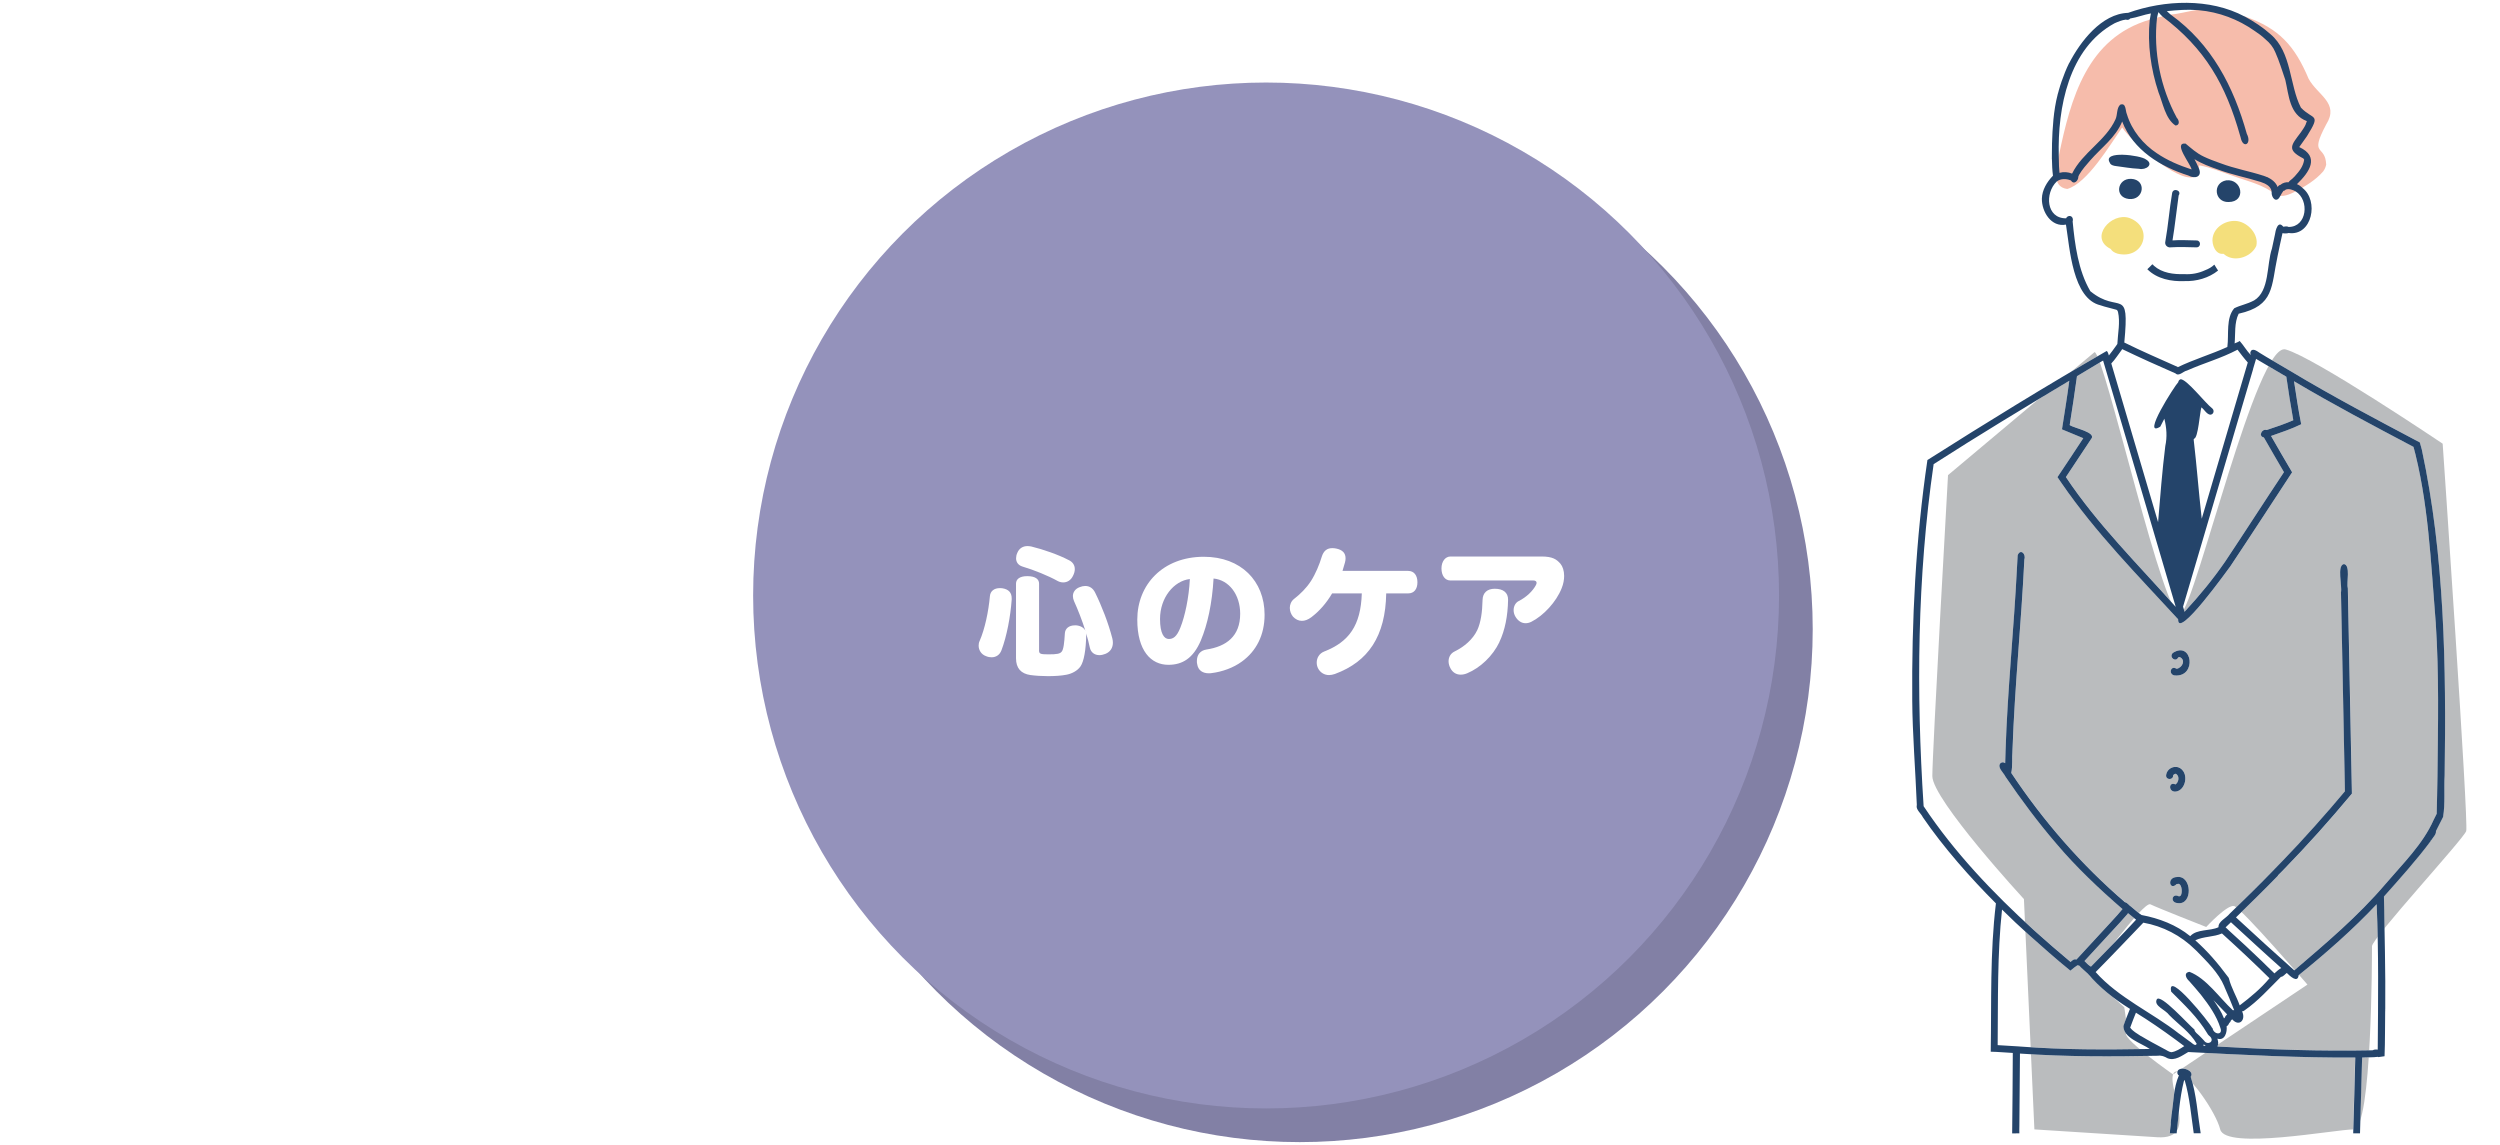
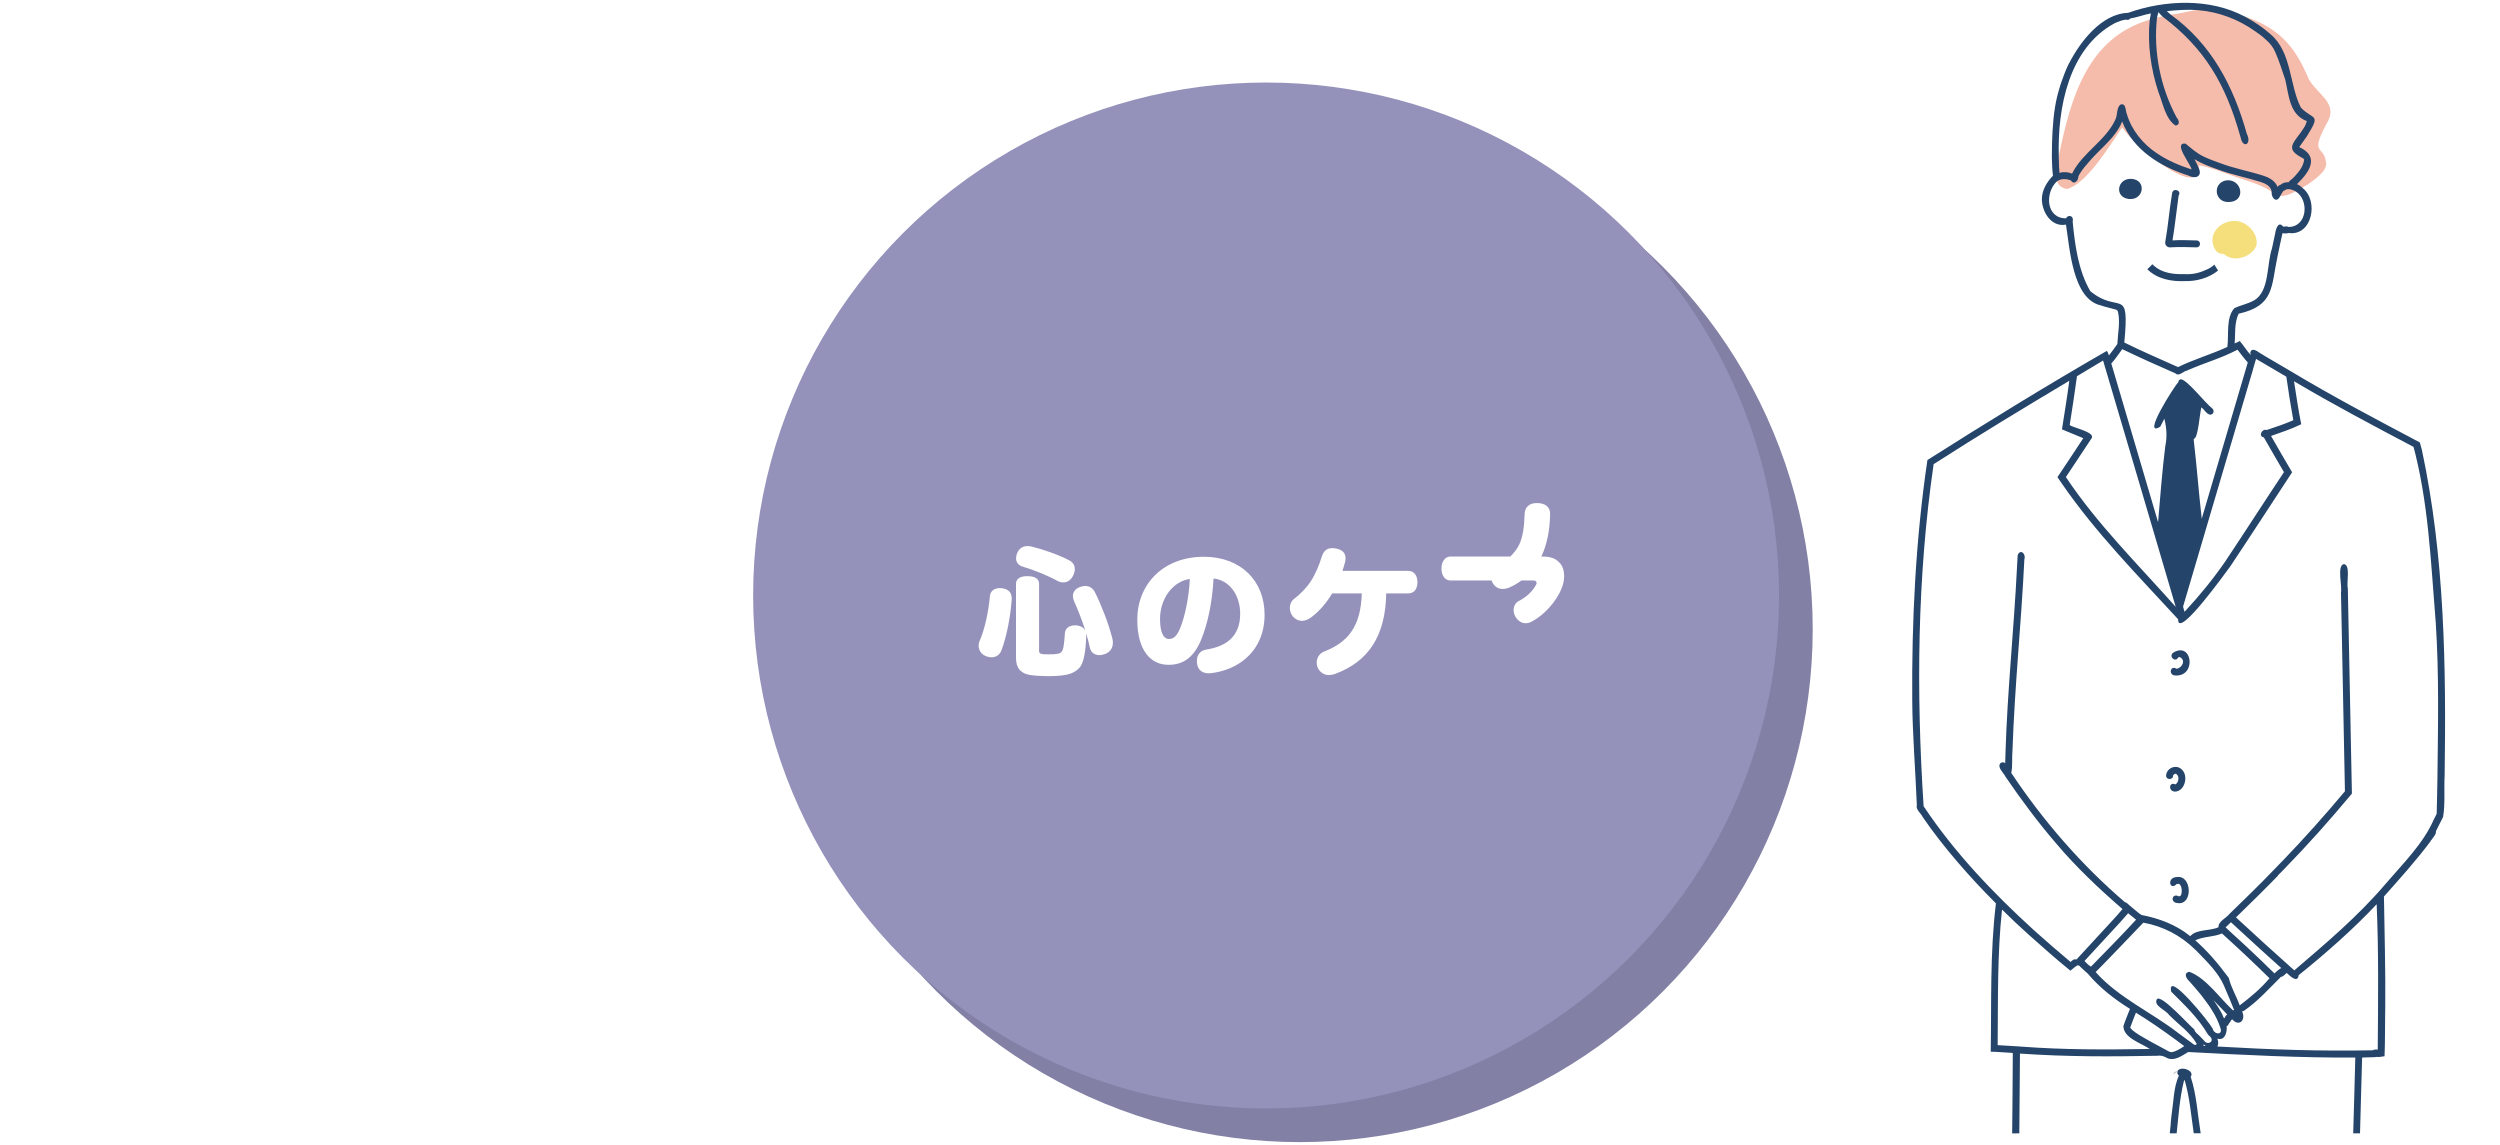
<svg xmlns="http://www.w3.org/2000/svg" id="_レイヤー_2" data-name="レイヤー 2" viewBox="0 0 631 289">
  <defs>
    <style>
      .cls-1 {
        fill: #e2e5ea;
      }

      .cls-2 {
        fill: #fff;
      }

      .cls-3 {
        fill: #9492bb;
      }

      .cls-4 {
        fill: #24446a;
      }

      .cls-5 {
        fill: #f4df7c;
      }

      .cls-6 {
        filter: url(#drop-shadow-1);
      }

      .cls-7 {
        fill: #8280a5;
      }

      .cls-8 {
        fill: #babcbe;
      }

      .cls-9 {
        fill: #f6bcab;
      }
    </style>
    <filter id="drop-shadow-1" filterUnits="userSpaceOnUse">
      <feOffset dx="3" dy="3" />
      <feGaussianBlur result="blur" stdDeviation="3" />
      <feFlood flood-color="#040000" flood-opacity=".5" />
      <feComposite in2="blur" operator="in" />
      <feComposite in="SourceGraphic" />
    </filter>
  </defs>
  <g id="_レイヤー_1-2" data-name="レイヤー 1">
    <rect class="cls-2" width="631" height="289" />
    <g>
-       <path class="cls-8" d="m616.52,111.98s-32.37-21.8-39.63-23.78c-7.27-1.98-22.46,63.41-26.42,66.72s-19.16-65.39-21.8-66.05l-36.99,31.05s-3.96,70.02-3.96,75.96,23.12,31.05,23.12,31.05l2.64,58.13s20.48,1.32,31.05,1.98c10.57.66,2.64-11.89,3.96-15.85,0,0-12.33-8.59-11.89-10.35s-.44-6.61-.44-6.61l-8.81-7.93s13.65-18.94,15.41-18.05c1.76.88,14.09,5.72,14.09,5.72,0,0,5.28-5.72,7.05-5.28s18.5,19.82,18.5,19.82l-32.8,21.94c2.86.45,9.66,10.14,10.78,14.61,1.32,5.28,29.06,0,33.69,0s4.62-44.26,4.62-46.24,23.12-27.08,23.78-29.06c.66-1.98-5.94-97.76-5.94-97.76Z" />
      <path class="cls-8" d="m548.49,271.18l1.11-.74c-.52-.08-.91.13-1.11.74Z" />
    </g>
    <g>
      <circle class="cls-7" cx="328.06" cy="158.8" r="129.47" />
      <circle class="cls-3" cx="319.56" cy="150.3" r="129.47" />
      <g class="cls-6">
        <path class="cls-2" d="m249.76,161.15c-.42,1.12-1.33,1.75-2.49,1.75-.42,0-.88-.07-1.37-.28-1.23-.42-1.89-1.54-1.89-2.66,0-.42.07-.81.25-1.19,1.33-3.04,2.24-7.42,2.59-11.27.1-1.29,1.05-2.06,2.52-2.06.18,0,.35,0,.56.03,1.68.25,2.42,1.12,2.42,2.56v.32c-.31,4.3-1.23,9.21-2.59,12.81Zm9.49-.07c0,.95.28,1.08,2.35,1.08,2.21,0,2.91-.14,3.36-.67.49-.56.67-2.28.81-4.62.07-1.22,1.02-2.03,2.52-2.03h.35c1.15.1,1.96.63,2.31,1.36-.84-2.66-1.89-5.32-2.87-7.49-.18-.42-.28-.84-.28-1.26,0-.94.56-1.82,1.68-2.24.52-.21.98-.31,1.44-.31,1.09,0,1.96.59,2.49,1.68,1.68,3.4,3.36,7.74,4.34,11.55.1.38.14.74.14,1.08,0,1.26-.6,2.31-1.89,2.83-.52.21-1.05.32-1.51.32-1.23,0-2.17-.7-2.42-1.92-.25-1.16-.56-2.42-.95-3.64.04.14.04.31.04.49-.07,3.71-.56,6.65-1.47,7.95-.77,1.08-2.17,1.82-3.57,2.07-1.29.25-2.94.35-4.62.35-1.54,0-3.12-.1-4.45-.28-2.31-.35-3.61-1.68-3.61-4.24v-18.83c0-1.09.88-1.89,2.84-1.89,2.1,0,2.98.8,2.98,1.89v16.77Zm7.49-22.72c.98.46,1.54,1.26,1.54,2.28,0,.53-.14,1.08-.46,1.71-.53,1.12-1.47,1.65-2.45,1.65-.49,0-.95-.11-1.4-.35-2.38-1.33-6.02-2.8-8.86-3.64-1.15-.35-1.65-1.16-1.65-2.1,0-.42.1-.91.31-1.37.46-1.12,1.4-1.71,2.56-1.71.28,0,.6.04.95.1,3.05.74,6.93,2.1,9.45,3.43Z" />
        <path class="cls-2" d="m300.12,158.6c-1.96,4.62-4.73,6.2-8.23,6.2-4.38,0-7.84-3.54-7.84-11.41,0-8.86,6.48-15.86,16.8-15.86,9.38,0,15.33,6.13,15.33,14.63,0,5.18-2.14,9.21-5.71,11.8-2.14,1.58-5.01,2.62-7.74,2.94-.21.04-.42.04-.63.04-1.51,0-2.7-.7-2.94-2.35-.07-.25-.07-.49-.07-.74,0-1.54.81-2.66,2.42-2.91,5.01-.77,8.51-3.33,8.51-9.03,0-4.8-2.8-8.51-6.72-8.89-.35,6.27-1.54,11.66-3.19,15.58Zm-10.33-5.36c0,3.64,1.02,5.04,2.21,5.04,1.05,0,2-.49,2.94-2.91,1.12-2.8,2.14-7.46,2.38-12.22-4.03.46-7.53,4.69-7.53,10.08Z" />
        <path class="cls-2" d="m352.45,141.1c1.44,0,2.31,1.12,2.31,2.87s-.88,2.8-2.31,2.8h-5.57c-.18,10.75-4.48,17.22-12.95,20.34-.53.17-1.02.28-1.47.28-1.23,0-2.24-.67-2.77-1.68-.24-.46-.35-.95-.35-1.47,0-1.16.63-2.31,1.89-2.8,6.23-2.42,9.24-6.55,9.49-14.67h-7.49c-1.47,2.49-3.22,4.48-5.25,6.02-.84.63-1.65.91-2.38.91-.88,0-1.61-.39-2.24-1.05-.49-.59-.81-1.4-.81-2.21s.31-1.68,1.08-2.28c1.54-1.19,3.08-2.7,4.24-4.48,1.19-1.85,2.17-4.24,2.73-6.12.46-1.51,1.33-2.21,2.66-2.21.32,0,.63.03.98.1,1.61.32,2.38,1.16,2.38,2.45,0,.32-.03.67-.14,1.05-.18.67-.39,1.4-.63,2.14h16.59Z" />
-         <path class="cls-2" d="m386.05,137.46c2.83,0,3.82.7,4.8,1.82.56.67.94,1.75.94,3.08,0,.91-.17,2-.63,3.12-1.33,3.4-4.58,6.93-7.67,8.47-.49.24-.98.35-1.43.35-1.02,0-1.93-.59-2.56-1.65-.31-.52-.46-1.08-.46-1.64,0-.98.46-1.89,1.29-2.31,1.96-.98,3.57-2.56,4.34-4.03.11-.21.17-.42.17-.56,0-.39-.31-.6-.84-.6h-20.93c-1.33,0-2.24-1.22-2.24-3.04s1.01-3.01,2.27-3.01h22.93Zm-10.61,21.63c-1.64,3.43-4.76,6.44-8.12,7.84-.6.25-1.12.35-1.65.35-1.08,0-2-.53-2.56-1.58-.31-.56-.49-1.19-.49-1.79,0-1.01.49-2,1.54-2.49,2.42-1.19,4.59-3.04,5.71-5.39.88-1.89,1.26-4.52,1.33-7.6.04-1.82,1.19-2.83,3.08-2.83,2.1,0,3.39.95,3.36,2.8-.07,4.03-.77,7.67-2.21,10.68Z" />
+         <path class="cls-2" d="m386.05,137.46c2.83,0,3.82.7,4.8,1.82.56.67.94,1.75.94,3.08,0,.91-.17,2-.63,3.12-1.33,3.4-4.58,6.93-7.67,8.47-.49.24-.98.35-1.43.35-1.02,0-1.93-.59-2.56-1.65-.31-.52-.46-1.08-.46-1.64,0-.98.46-1.89,1.29-2.31,1.96-.98,3.57-2.56,4.34-4.03.11-.21.17-.42.17-.56,0-.39-.31-.6-.84-.6h-20.93c-1.33,0-2.24-1.22-2.24-3.04s1.01-3.01,2.27-3.01h22.93Zc-1.64,3.43-4.76,6.44-8.12,7.84-.6.25-1.12.35-1.65.35-1.08,0-2-.53-2.56-1.58-.31-.56-.49-1.19-.49-1.79,0-1.01.49-2,1.54-2.49,2.42-1.19,4.59-3.04,5.71-5.39.88-1.89,1.26-4.52,1.33-7.6.04-1.82,1.19-2.83,3.08-2.83,2.1,0,3.39.95,3.36,2.8-.07,4.03-.77,7.67-2.21,10.68Z" />
      </g>
    </g>
    <g>
      <path class="cls-2" d="m547.88,283.54c.08-.75.17-1.63.24-2.39,0,.01,0,.09,0,.1v-.06s.01.06.01.06c.5-3.24.46-6.72,1.83-9.82h0s0,0,0,0c-.04-.02-.11-.08-.15-.1l-.07-.05c-.03-.08-.08-.18-.13-.25,0,0,0,0,0,0h0s-.05-.14-.05-.19h0c-.03-.16.02-.33.04-.49h-.01c.57-1.23,3.57-.5,3.54.84h0c-.02.21-.07.39-.21.59,0,0,0,0,0,0,1.45,4.27,1.75,9.5,2.52,14.24h-1.75c-.62-4.14-1-9.03-2.28-13.37-.01,0-.01-.03-.02-.04h-.02s.02,0,.02,0c-.01-.01-.05-.02-.06-.03,0,0,0,0-.01,0,0,0,0,0,0,0-.05.1-.12.25-.16.36h0c-1.08,4.34-1.37,9.26-1.8,13.09h-1.74s.26-2.48.26-2.48Z" />
      <path class="cls-2" d="m550.95,2.48c-1.32.08-2.65.18-3.95.32.12.27.67.63.95.91,2.35-.43,4.41-.85,7.11-1.13-.16-.02-.35-.04-.51-.03h.11c-1.19-.09-2.47-.1-3.7-.06Zm-6.4,1.54c-.02.11-.06.32-.08.42,0,0,0,0,0,0,.44-.1.9-.22,1.35-.32-.37-.34-.72-.72-.99-1.08-.1.32-.18.65-.28.97Zm-12.39,2.68c-9.67,6.66-12.62,19.57-12.51,30.73,0,.44-.08,2.48.07,1.53,2.99-14.42,7.19-29.42,22.91-33.99.07-.55.17-1.06.28-1.6-1.76.31-3.47,1-5.22,1.28-.25.35-.69.43-1.09.28-1,.11-1.95.52-2.89.94l.04-.02c-.53.26-1.05.54-1.58.86Zm-8.92,48.58c.22,5.97,1.36,12.83,4.36,18.14,0,0,.04.08.05.08,7.33,5.98,9.93-1.61,8.56,12.94,4.36,2.17,9.03,4.18,13.53,6.19l-.12.06s.06-.03.06-.02c3.99-1.95,8.43-3.23,12.43-5.08h0s.06-.07.06-.07c.41-3.18-.4-7.23,1.74-9.72,1.7-.83,3.08-.97,5-1.97,3.97-2.37,3.14-9.1,4.51-13.09.23-1.15.49-2.32.74-3.46.14-1.06.75-3.78,2.12-2.06.43-.07.95-.16,1.35.06,4.68.02,5.3-6.78,1.78-8.97-1.21.61-2.5,1.2-3.92,1.19-1.07,2.01-2.18.42-2.2-1.17-2.96-2.06-6.52-2.68-9.87-3.99-2.76-.94-5.59-2.13-8.36-2.61-.03.23-.08.5-.12.72.6,1.03.09,2.76-1.38,2.26-2.41.8-4.99-1.67-6.93-2.71-4.52-2.12-7.98-5.86-11.04-9.84-2.2,3.03-12.87,21.14-16.49,13.63-3.05,2.83-2.66,9.5,2.39,9.26.11-.28.38-.49.73-.55t0,0h0c.46-.08.92.29.97.76Zm12.28,33.04c-.87,1.13-1.63,2.38-2.62,3.41,3.93,13.35,7.87,26.71,11.81,40.06.55-6.56,1.03-12.9,1.82-19.21.49-2.33.35-4.6-.25-6.9-.19.35-.86,1.67-1.03,2.01-4.95,3.03,3.74-10.48,4.55-11.24.02-.32.25-.6.57-.74,0,0-.06.02-.06.02,1.47-.28,6.34,6.09,8.06,7.35h0c.64.55.32,1.6-.54,1.59-.95-.19-1.43-1.29-2.2-1.85-.41,1.37-.82,7.72-1.83,7.9-.03.07-.07.13-.12.19.4,3.37.71,6.75,1.04,10.12,0,0,0,.06,0,.06.27,2.96.59,6.16,1.01,9.83,3.87-13.13,7.77-26.29,11.62-39.43-.92-1.02-1.75-2.13-2.59-3.23-4.28,2.25-8.15,3.23-12.77,5.27-.95.18-2.01,1.57-2.89.71-4.5-1.96-9.01-3.99-13.44-6.12-.05.06-.1.13-.14.19Zm-4.9,2.79c-2.12,1.25-4.26,2.56-6.38,3.83-.56,4.1-1.19,8.23-1.84,12.33,1.04.8,7.01,1.84,5.37,3.58-2.07,3.14-4.25,6.42-6.33,9.55,7.92,11.91,18.31,22.14,27.72,32.77-5.97-20.63-12.25-41.55-18.32-62.18l-.22.13Zm38.07,2.06c-5.87,19.95-11.81,40.01-17.68,59.95.11.36.27.93.38,1.29h0s0,0,0,0c3.92-4.24,7.12-8.16,10.22-12.63,0,0,.06-.08.06-.09,5-7.5,9.83-15.05,14.81-22.53-1.7-2.91-3.4-5.82-5.07-8.76-1.5-.29-.48-2.29.72-1.88,2.29-.74,4.68-1.58,6.71-2.46-.64-3.66-1.25-7.3-1.76-10.99-2.46-1.45-5.21-3.04-7.64-4.5l-.77,2.6Zm-31.71,137.52c-.6.7-1.23,1.41-1.85,2.09h0c-.18.17-.34.37-.5.54h0c-2.84,3.08-5.67,6.16-8.5,9.23.51.52.99,1.05,1.63,1.42,0,0,0,0,.01,0,3.81-3.92,7.69-7.82,11.39-11.85-.68-.53-1.32-1.1-2.02-1.64l-.18.21Zm38.01-9.7s0,0,0,0h0c-3.5,3.61-7.05,7.07-10.62,10.55,4.83,4.47,9.79,8.99,14.72,13.37,0,0,0,0,0,0,8.08-6.92,16.06-13.64,23-21.78,4.45-5.22,9.46-10.06,12.18-16.23.16-.36.6-1.17.76-1.52.06-3.07.16-6.14.19-9.21.14-13.46.44-25.61-.44-39.26h-.01c-1.19-14.73-1.79-29.7-5.56-44.11-10.36-5.49-20.06-10.57-30.19-16.58.56,3.52,1.05,7.05,1.76,10.55h.01c0,.09.04.21.04.3-2.46,1.2-5.02,2.05-7.61,2.96,1.68,2.99,3.58,6.18,5.32,9.16-5.18,7.88-10.3,15.8-15.53,23.64,0,0-.05.07-.05.08-.63.8-13.36,18.72-13.19,13.39-10.56-11.5-21.69-22.75-30.46-35.88,2.19-3.25,4.37-6.56,6.52-9.83-1.78-.73-3.6-1.49-5.38-2.23.64-4.07,1.32-8.18,1.85-12.27-11.5,6.86-22.97,13.81-34.24,21.04-4.15,28.56-4.41,57.49-2.53,86.34,7.72,11.62,17.53,21.9,27.72,31.18h0c.19.2.48.42.69.62h0c2.54,2.27,5.54,4.89,8.68,7.51.41-.38.89-.85,1.48-.61,2.9-3.14,5.81-6.27,8.69-9.43,0,0,.06-.06.06-.06.04-.04.12-.13.16-.18h0c.92-.99,1.85-2.02,2.72-3.07-5.74-4.95-11.76-10.64-16.67-16.47-4.51-5.23-8.95-11.18-12.84-16.9-.45-1-2.3-2.47-1.24-3.5.37-.23.76-.25,1.14.05.02-.89.05-1.79.08-2.68h0c0-.09,0-.31.01-.4h0c.49-15.41,2.12-30.88,2.88-46.18.06-.95.11-2.27.18-3.22.63-1.71,2.16-.4,1.69,1.03-.79,16.43-2.44,31.61-2.99,48.15-.22,1.87.08,3.92-.32,5.76,8.15,12.19,17.8,23.36,28.78,32.67.51.09.84.68,1.28.95.9.74,1.81,1.51,2.72,2.23,4.47.85,8.87,2.49,12.39,5.37,1.73-1.87,4.94-1.22,7.14-2.26-.12-1.44,1.96-2.3,2.77-3.36,3.79-3.66,7.61-7.4,11.26-11.17,0,0,.08-.08.08-.08.7-.7,1.42-1.49,2.13-2.19,5.2-5.36,11.18-12.11,15.68-17.5-.25-12.23-.5-24.78-.73-37.01-.1-4.29-.19-8.9-.27-13.2.35-1.64-1.09-6.77.75-7.14,1.73.29.6,4.65.98,6.08.06,2.97.13,6.62.19,9.63.27,14.01.56,28.22.84,42.23-5.79,6.94-11.21,13-17.17,19.12-.15.15-.25.24-.4.41h0c-.14.13-.32.32-.45.46h0c-.24.21-.45.46-.68.68,0,0,0,0,0,0h0Zm-2.46,23.18c.51.51,1.02,1.01,1.54,1.5,0,0,0,0,.01,0,.52-.49,1.1-1,1.7-1.35,0,0-.02-.03-.02-.03,0,0-.03-.03-.03-.03-4.21-3.73-8.47-7.69-12.63-11.5-.45.43-.92.85-1.35,1.29.24.21.52.48.75.7,0,0,.05-.12.06-.12-.02.04-.03.08-.06.13,2.84,2.57,5.81,5.32,8.56,7.97l-.03-.02c.51.48,1,.98,1.5,1.47Zm-9.96,2.71c.59,2.41,1.91,4.53,2.74,6.87h0s0,0,0,0c2.74-2.09,5.26-4.16,7.52-6.85-3.9-3.85-7.73-7.43-12-11.31-2.06.93-4.66.71-6.72,1.74,3.11,2.79,5.51,5.53,8.42,9.45h0s.03.1.03.1Zm-3.8,5.65c.96,1.4,1.95,2.85,2.57,4.49,0,0-.05.04-.04.05,0,0,0,0,.01,0,.09-.1.19-.2.29-.29.03-.28.36-.56.54-.76-1.01-1.06-2.43-2.55-3.45-3.6l.07.1Zm-19.98-17.43c-3.2,3.46-6.57,6.82-9.85,10.21,5.77,6.5,14.33,10.29,20.97,15.47h0s.07.05.07.05c.03.03.1.09.13.12.72.53,1.7,1.25,2.41,1.78.46.21,1.45,1.37,1.82.9.26-1.15-2.6-3.28-3.37-4.22-2.05-2.24-5.1-4.23-6.82-6.49.6-2.68,3.24,1.09,4.51,1.94,1.76,1.63,3.54,3.26,5.21,4.98.04.66.79,1.08,1.21,1.53.39.35.81.86,1.2,1.24h0c.86,1.29,2.68.33,1.61-.94-.25-.24-.62-.49-.76-.83-2.45-4.13-5.81-7.23-9.13-10.57-1.21-5.77,9.95,8.1,10.31,9.14.02,0,.1,0,.11,0,.23,1.77,2.76,1.96,1.99,0-.95-3.02-2.87-5.77-4.89-8.32,0,0-.03-.05-.03-.05-.92-1.16-1.99-2.32-2.96-3.45-.79-.68-1.46-2.1.09-2.32,4.28,1.66,7.46,6.45,10.93,9.69.14-.03.24-.02.36,0-.81-2.04-1.64-4.08-2.55-6.07.02.03.03.06.06.09-1.43-3.47-4.54-6.43-7.01-8.98,0,0-.07-.06-.07-.06-.07-.07-.14-.14-.27-.26h0c-3.64-3.6-8.15-5.93-13.1-6.82-.76.72-1.48,1.5-2.18,2.27Zm-28.97,29.04c11.42.85,21.44.81,32.79.61-2.05-1.46-6.67-2.75-6.64-5.8.48-1.46,1.11-2.88,1.65-4.32-4.07-2.54-7.66-5.37-10.63-8.89-.77-.69-1.47-1.33-2.26-2.05-.12,0-.25-.02-.37-.07-.61.4-1.22.88-1.78,1.37-3.63-2.93-7.05-5.99-10.53-9.09h0c-2.05-1.82-4.19-3.84-6.73-6.33-1.21,11.26-.98,22.76-1.1,34.21,1.83.1,3.77.24,5.59.34v-.12.13Zm49.85-1.91c.18.7.31,1.24,0,1.9,13.72.79,25.98,1.21,39.22.95.37-.27.82-.16,1.25-.18.09-12.04.26-24.65-.27-36.7-5.65,6.07-12.83,12.42-19.69,17.93-.23,2.12-2.23.18-2.99-.57-.49.32-.86.95-1.49.99-3,2.95-5.69,6.05-9.25,8.51h0s0,0,0,0h0s-.08.05-.08.05c-.12.09-.27.13-.47.15,1.04,2.15-.73,4.03-2.5,2-.07.07-.21.22-.29.3,0,0-.06.06-.06.06-.06.27-.17.39-.41.62-.11.3-.36.69-.64.78.17,1.53-.4,3.62-2.32,3.19Zm-19.31-.77c2.47,1.47,4.98,2.83,7.54,4.12,1.27-.1,2.37-.88,3.42-1.56-.62-.48-1.57-1.17-2.2-1.64l.04.03c-3.47-2.55-6.77-4.81-10.04-6.83-.49,1.27-1.06,2.48-1.4,3.84.66.86,1.66,1.41,2.55,2h0s.09.05.09.05Zm-32.48,24.59c.05-6.28.16-14.03.16-20.3-1.82-.09-3.75-.28-5.57-.31.21-12.62-.21-24.79,1.31-37.44-6.31-6.29-13.32-14.23-18.45-21.75-.42-.93-1.72-1.85-1.55-2.93h0l.04-.08c-.34-8.53-1.11-18.21-1.16-26.34v.25c-.16-20.5.87-41.07,3.83-61.05,14.86-9.42,30-18.76,45.24-27.52.38.23.38.78.58,1.14h0s0,0,0,0c.58-.77,1.22-1.55,1.76-2.36h0c.13-.18.25-.34.38-.54.11-1.37.27-2.96.34-4.33.04-1.29.21-2.66-.23-3.9-.07-.2-.18-.37-.39-.41-1.3-.4-3.01-.72-4.2-1.19-6.88-1.8-7.51-14.41-8.5-20.3-3.7.72-6.13-3.22-6.08-6.56.06-2.2,1.28-4.22,2.8-5.78-.18-1.37-.24-2.81-.26-4.12l-.03-.13h0c.07-.93-.02-1.95.04-2.9,0-.3.02-.74.01-1.04v.05c.11-3.76.38-8.38,1.42-12.33h-.01c.03-.06.07-.25.09-.31h0l.04-.12h0c.04-.09.07-.23.09-.33h0s.04-.13.04-.13h-.01c.03-.07.09-.29.11-.37h0c.11-.32.19-.66.29-.99h0c.11-.3.19-.59.3-.9h0c.57-1.65,1.2-3.29,1.98-4.85l-.02.06s.01-.02.01-.03v.03c2.78-5.4,8.16-12.49,14.88-12.7,9.18-3.27,20.6-3.78,29.41.93,0,.01.1.04.1.04h0s.09.01.09.01h0c8.54,2.97,12.5,7.38,15.98,15.67,2.27,4.18,7.82,6.12,4.46,11.51-4.43,8.32-.22,4.92-.02,10.17h0s-.02.08-.02.1h0c-.08.33-.21.71-.38,1.04-.08.18-.24.39-.35.57-1.51,1.83-3.43,2.93-5.29,4.16,4.19,3.16,2.49,12.19-3.47,11.37-.5.14-1.03.14-1.57.04-.41,1.92-.87,3.87-1.24,5.8-1.65,7.69-.75,12.5-9.82,14.53-1.14,2.31-.79,5.09-1.02,7.54h0s.03-.03.03-.03c0,0,.03-.04.02-.04.34-.13.91-.34,1.23-.59.98,1.09,1.74,2.45,2.77,3.52h0s0,0,0,0c0,0,0-.03,0-.04-.05-.2-.12-.32-.11-.57.36-1.37,1.65-.4,2.4.1,1.12.71,2.27,1.37,3.42,2.04,1.41.82,3,1.76,4.41,2.59,10.61,6.38,21.44,12.07,32.56,17.96.17.59.33,1.23.5,1.81,5.78,26.98,6.15,54.75,5.76,82.21-.19,3.46.17,7.12-.39,10.51-.55,1.07-1.24,2.5-1.8,3.56.1.84-.7,1.51-1.1,2.2h0s-.1.08-.1.08c0,0-.06.06-.06.06h0s-.03.01-.04.01c-.05,0-.11.06-.16.08,0,0,0,.01,0,.01,0,0,.01,0,.02,0l-.02.02s.24-.08.26-.14c-3.6,4.89-8.3,10.09-11.96,14.21.14,9.18.42,18.94.33,28.58,0-.04-.01-.16-.01-.2v.1-.1c0,.13,0,.53.01.65,0-.02-.01-.06-.01-.09v.04-.04c-.06,3.73,0,7.6-.16,11.37-.53.07-1.07.16-1.59.23l-.06-.08c-1.31.18-2.66.09-4.01.19-.14,4.77-.4,14.36-.53,19.12h-1.72c.09-4.03.47-14.96.53-19.13-13.39.11-28.53-.67-42.17-1.39-1.55.9-3.4,2.33-5.24,1.56-.77-.44-1.51-.76-2.42-.62-11.66.23-22.97.28-34.81-.55-.06,5.79-.1,12.67-.14,18.5,0-.05-.02-.13-.02-.18v.05-.05c-.01.57-.03,1.23,0,1.81-.01,0-1.71.02-1.72.02Z" />
      <path class="cls-2" d="m549.55,227.93c-1.87-.16-1.34-2.59.38-1.7.21.02.32-.05.49-.2h0c.43-.65.34-2.57-.44-2.94-.2,0-.41,0-.61.06-1.73,1.77-2.58-1.7.08-1.79,3.86-.54,4.09,7.27.11,6.57Z" />
      <path class="cls-2" d="m548.86,199.8c-1.66-.2-1.43-2.54.27-1.83.76-.51.92-1.69.43-2.43-.38-.4-.77-.27-1.06.16.09,1.17-1.75,1.24-1.77.05.16-2.05,2.71-2.95,4.07-1.44,1.63,1.68.61,5.49-1.92,5.49Z" />
      <path class="cls-2" d="m548.92,170.49c-1.66-.19-1.11-2.63.39-1.72h0s.1.03.1.03c.97-.16,2.03-1.4,1.43-2.36-.26-.36-.56-.7-1.06-.53-.62,1.37-2.47-.04-1.36-1.12,4.94-3.14,6.12,6.14.5,5.7Z" />
      <path class="cls-2" d="m551.4,70.95c-3.35.15-6.97-.55-9.42-3,.48-.44.94-.88,1.38-1.37.15.13.25.31.29.5,2.09,1.85,4.95,2.22,7.64,2.11,2.66.18,5.59-.64,7.62-2.39.25.48.65,1.01.94,1.5-2.31,1.87-5.49,2.77-8.44,2.65Z" />
      <path class="cls-2" d="m562.09,64.68c-.32-.17-.62-.42-.88-.63,0,0,0,0,0,0-2.03.32-3-2.37-2.75-3.98.42-2.86,3.47-4.62,6.21-4.27,2.71.38,5.51,3.33,4.82,6.28-1.17,2.57-4.84,3.99-7.39,2.6Z" />
      <path class="cls-2" d="m534.48,64.03c-.77-.26-1.35-.55-1.75-1.2-5.58-2.76.16-9.41,4.76-7.8,6.27,2.37,3.62,10.59-3.01,9Z" />
      <path class="cls-2" d="m547.8,62.45c-.83.03-1.48-.65-1.27-1.49h0c.72-4.04,1.02-8.14,1.71-12.18.22-1.5,2.52-.72,1.65.56-.54,3.76-.92,7.6-1.55,11.35,2.07-.19,4.05,0,6.15,0,1.11.08,1.05,1.81-.17,1.74-2.18-.07-4.35-.13-6.53,0Z" />
      <path class="cls-2" d="m562.48,50.99c-3.56.11-4.13-4.83-.57-5.47,4.02-.46,5.15,5.47.57,5.47Z" />
      <path class="cls-2" d="m537.3,50.22c-3.72-.44-2.92-5.23.6-5.08h0c4.03.18,3.24,5.53-.6,5.08Z" />
      <path class="cls-2" d="m539.85,42.6c-2.09-.09-3.78-.44-5.75-.68h0c-.62-.07-1.4-.26-1.6-.88-1.9-3.15,7.78-1.85,9.1-.82,2.19,1.25.03,2.8-1.74,2.38Z" />
      <path class="cls-2" d="m550.95,2.48c-1.32.08-2.65.18-3.95.32.12.27.67.63.95.91,2.35-.43,4.41-.85,7.11-1.13-.16-.02-.35-.04-.51-.03h.11c-1.19-.09-2.47-.1-3.7-.06Zm-6.4,1.54c-.02.11-.06.32-.08.42,0,0,0,0,0,0,0,0,0,0,.01,0,.44-.11.89-.22,1.34-.32-.37-.34-.72-.72-.99-1.08-.1.32-.18.64-.28.97Zm-9.05,4.34c2.39-1.53,4.62-2.6,7.13-3.4.07-.55.18-1.06.28-1.6-1.76.31-3.47,1-5.22,1.28-.25.35-.69.43-1.09.28-1,.11-1.95.52-2.89.94l.04-.02c-1.36.64-2.63,1.51-3.77,2.53h-2.49c2.6-2.59,5.99-5.16,9.63-5.13,9.18-3.27,20.6-3.78,29.41.93,0,.01.1.04.1.04h0s.1,0,.12.02c2.55.89,5.41,2.33,7.97,4.14h-39.21Z" />
      <path class="cls-2" d="m550.95,2.48c-1.32.08-2.65.18-3.95.32.12.27.67.63.95.91,2.35-.43,4.41-.85,7.11-1.13-.16-.02-.35-.04-.51-.03h.11c-1.19-.09-2.47-.1-3.7-.06Zm-6.4,1.54c-.02.11-.06.32-.08.42,0,0,0,0,0,0,0,0,0,0,.01,0,.44-.11.89-.22,1.34-.32-.37-.34-.72-.72-.99-1.08-.1.32-.18.64-.28.97Zm-9.05,4.34c2.39-1.53,4.62-2.6,7.13-3.4.07-.55.18-1.06.28-1.6-1.76.31-3.47,1-5.22,1.28-.25.35-.69.43-1.09.28-1,.11-1.95.52-2.89.94l.04-.02c-1.36.64-2.63,1.51-3.77,2.53h-2.49c2.6-2.59,5.99-5.16,9.63-5.13,9.18-3.27,20.6-3.78,29.41.93,0,.01.1.04.1.04h0s.1,0,.12.02c2.55.89,5.41,2.33,7.97,4.14h-39.21Z" />
      <path class="cls-9" d="m522.58,42.85s0,.02,0,.03c.21-.1.4-.24.55-.4-.16.15-.34.28-.55.36Zm51.83,6.35c-3.12-2.68-7.16-3.43-10.97-4.86-2.76-.94-5.58-2.12-8.35-2.61,0,0,0,0,0,0h0c-.03.23-.08.5-.12.72,0,0,0,0,0,.01-.17.87-.56,1.85-1.37,2.25,0,0,0,0,0,0-4.22,1.12-15.6-8.94-17.97-12.54,0,0,0,0,0,0h0c-3.08,4.41-8.74,14.05-13.86,15.53-4.16-.56-2.57-5.58-2.12-8.4,3.01-14.5,7.13-29.74,22.99-34.35h0c.61-.19,1.23-.37,1.84-.52h0s0,.01.01,0c1.14-.29,2.3-.53,3.46-.75h0c3.81-.32,9.52-2.66,12.98-.44,1.87.2,3.79.34,5.59.91,0,.01.1.04.1.04h0s.1,0,.12.02c8.52,2.95,12.48,7.41,15.95,15.66,2.27,4.18,7.82,6.12,4.46,11.51-4.43,8.32-.22,4.92-.02,10.17h0s-.02.08-.02.1h0c-.08.33-.21.71-.38,1.04h0c-.11.19-.24.39-.36.57-1.96,2.25-4.4,3.67-6.93,5.04,0,0,0,0,0,0-1.5.75-3.32,1.61-5.02.89Z" />
      <path class="cls-5" d="m562.09,64.68c-.32-.17-.62-.42-.88-.63,0,0,0,0,0,0-2.03.32-3-2.37-2.75-3.98.42-2.86,3.47-4.62,6.21-4.27,2.71.38,5.51,3.33,4.82,6.28-1.17,2.57-4.84,3.99-7.39,2.6Z" />
-       <path class="cls-5" d="m534.48,64.03c-.77-.26-1.35-.55-1.75-1.2-5.58-2.76.16-9.41,4.76-7.8,6.27,2.37,3.62,10.59-3.01,9Z" />
      <path class="cls-4" d="m548.92,170.49c-1.66-.19-1.11-2.63.39-1.72h0s.07.02.1.03c1.38-.25,2.34-2.16.81-2.93-.14-.02-.23,0-.43.04-.62,1.37-2.47-.04-1.36-1.12,4.94-3.14,6.12,6.14.5,5.7Z" />
      <path class="cls-4" d="m548.86,199.8c-1.65-.16-1.41-2.59.23-1.81,0,0,.02-.01.03-.02h0c.78-.51,1.01-1.95.26-2.55-.3-.29-.7,0-.89.29.09,1.17-1.75,1.24-1.77.05.16-2.05,2.71-2.95,4.07-1.44,1.63,1.68.61,5.49-1.92,5.49Z" />
      <path class="cls-4" d="m549.55,227.93c-1.87-.16-1.34-2.59.38-1.7,0,0,.06,0,.09.01.18-.04.24-.07.4-.21h0c.43-.65.34-2.57-.44-2.94-.2,0-.41,0-.61.06-1.73,1.77-2.58-1.7.08-1.79,3.86-.54,4.09,7.27.11,6.57Z" />
      <path class="cls-4" d="m562.48,50.99c-3.56.11-4.13-4.83-.57-5.47,4.02-.46,5.15,5.47.57,5.47Z" />
      <path class="cls-4" d="m547.8,62.45c-.83.03-1.48-.65-1.27-1.49h0c.72-4.04,1.02-8.14,1.71-12.18.22-1.5,2.52-.72,1.65.56-.54,3.76-.92,7.59-1.55,11.34,0,0,0,0,0,0h0c2.07-.18,4.05,0,6.15.01,1.11.08,1.05,1.81-.17,1.74-2.18-.07-4.35-.13-6.53,0Z" />
      <path class="cls-1" d="m542.73,68.13c-.24-.01-.45-.13-.6-.3.44-.39.84-.8,1.23-1.24.15.13.25.31.29.5,0,0,0,0,.01,0,.1.56-.38,1.07-.93,1.03Z" />
      <path class="cls-4" d="m551.4,70.95c-3.35.15-6.98-.55-9.42-3,.44-.4.86-.8,1.26-1.24.13.12.27.24.4.35,0,0,0,0,0,.01,2.1,1.86,4.96,2.2,7.66,2.12h-.02s.03,0,.04,0c1.82.11,3.58-.21,5.24-.98h0c.95-.37,1.64-.76,2.34-1.42.25.48.65,1.01.94,1.5-2.31,1.87-5.49,2.77-8.44,2.65Z" />
-       <path class="cls-4" d="m539.85,42.6c-2.09-.09-3.78-.44-5.75-.68h0c-.62-.06-1.4-.26-1.6-.88-1.9-3.15,7.78-1.85,9.1-.82,2.19,1.25.03,2.8-1.74,2.38Z" />
      <path class="cls-4" d="m537.3,50.22c-3.72-.44-2.92-5.23.6-5.08h0c4.03.18,3.24,5.53-.6,5.08Z" />
      <path class="cls-4" d="m572.18,44.66c1.12.52,2.26,1.34,2.69,2.55.16-.26.39-.51.7-.55.56-.49,1.34-.72,2.07-.66.21-.38.63-.59.94-.89l-.02.02c.24-.23.48-.45.7-.69.01-.02.04-.04.05-.06,0,0-.01.01-.02.01,1.08-1.18,2.07-2.46,2.28-4.09-.07-.11-.13-.21-.21-.31,0,0-.01,0-.02-.01-4.3-2.19-3-3.37-.62-6.56,0,.01-.01.02-.02.03.44-.65.91-1.29,1.24-1.99,0,0-.01.01-.02.02.13-.3.24-.59.33-.91-4.41-1.63-4.53-6.53-5.44-10.4-.81-2.35-1.52-4.75-2.54-7.02h0c-.53-1.27-1.38-2.32-2.44-3.2h0s-.06-.05-.09-.08h0c-.82-.78-1.73-1.45-2.68-2.07h0c-4.15-2.93-9.03-4.78-14.1-5.22.01,0,.03,0,.04,0-.15-.02-.3-.04-.45-.03h.04c-2.52-.2-5.15,0-7.66.26,0,0-.01,0-.02,0h0s-.01,0-.01,0c.31.31.65.61.98.89,0,0,.01,0,.02,0,10.29,7.42,15.84,18.1,19.19,30.07h0s0,0,0,0c1.36,2.61-.99,3.94-1.58.84h0c-.04-.12-.08-.25-.11-.36-3.63-12.89-8.82-21.98-19.64-30.12,0,0,0,0,.01,0-.36-.34-.7-.69-.98-1.07h0s0,0,0,0c-.13.46-.28.92-.36,1.4,0,0,0,0,0,0-.97,8.6.88,17.66,4.99,25.27.62.6.83,1.9-.33,1.95-2.57-1.68-3.19-5.71-4.33-8.49.01.02.02.05.03.07-1.93-5.83-2.81-12.14-2.2-18.27,0,0,0,0,.01,0,.07-.54.17-1.06.28-1.59h0s0,0,0-.01c-1.76.31-3.47,1-5.22,1.28-.25.35-.69.43-1.09.28-1,.11-1.95.52-2.89.94l.04-.02c-11.59,6.29-14.41,21.32-14.09,33.48,0,.87.02,1.75.06,2.62h0c.03.55.06,1.1.12,1.65,1.06-.29,2.16-.21,3.18.2,2.61-5.33,8.53-8.31,10.97-13.73.52-1.15.23-2.78,1.17-3.66,1.54-.6,1.28,1.52,1.7,2.41,1.23,4.09,4.07,7.53,7.61,9.88-.03-.03-.06-.05-.1-.07,2.7,1.85,5.72,3.11,8.81,4.12-.22-1.37-4.78-6.85-1.52-6.53,1.44,1.18,2.84,2.48,4.57,3.27,0,0,0,0-.01,0,1.23.59,2.53,1.08,3.8,1.53.1.03.19.07.29.1,0,0,0,0-.01,0,.07.02.14.05.2.07h0c3.52,1.34,7.22,1.98,10.8,3.14-.03-.01-.06-.02-.1-.04.33.12.67.23.99.38Zm-22.55,48.04c4.04-1.97,8.42-3.25,12.5-5.1h0s.03-.01.04-.02v-.03l.02-.03c.41-3.18-.4-7.23,1.74-9.72,1.7-.83,3.08-.97,5-1.97,3.97-2.37,3.14-9.1,4.51-13.09.23-1.15.49-2.32.74-3.46.14-1.06.75-3.78,2.12-2.06.43-.07.95-.16,1.35.06,4.68.02,5.3-6.78,1.78-8.97,0,0,0,0,0,0-.74-.4-1.69-.77-2.51-.45-.14.18-.36.3-.59.32-.3.41-.56.85-.8,1.31,0,0,0,0-.01,0-.9,1.91-2.27.5-2.16-1.08-.08-.99-.87-1.67-1.72-2.08t0,0c-.35-.16-.7-.3-1.07-.42,0,0,.02,0,.02.01-3.59-1.14-7.31-1.81-10.84-3.16h.01c-2.02-.7-4.05-1.44-5.87-2.59.38.74.77,1.48,1.08,2.26h0c.99,2.16-.9,2.82-2.61,1.88,0,0,.01,0,.03,0-6.99-2.18-14-6.45-16.75-13.64-1.62,4.01-5.3,6.63-8.06,9.81,0-.01.01-.02.02-.03-1.02,1.17-2.08,2.36-2.85,3.71.01-.02.02-.04.03-.06-.06.14-.13.28-.18.43,0-.03.01-.05.02-.07-.01.03-.02.07-.04.11t0-.01c.04,1.04-1.13,2.2-1.86.99-.03-.01-.06-.02-.09-.03,0,0,0,0,0,0,0,0,0,0-.01,0,0,0,0,0,0,0h0c-1.11-.46-2.51-.48-3.49.29,0,0,0,0,0-.01-3.06,2.92-2.69,9.36,2.37,9.3,0-.01.01-.02.01-.03h0c.11-.28.38-.49.73-.55t0,0h0c.78-.1,1.12.71.9,1.36.55,5.79,1.42,12.41,4.43,17.55,0,0,.04.08.05.08,7.33,5.98,9.93-1.61,8.56,12.94,4.36,2.17,9.03,4.17,13.53,6.19l-.12.06s.05-.02.06-.02c-.02.01-.04.02-.06.03Zm-14.12-4.37c-.87,1.13-1.63,2.38-2.62,3.41,3.93,13.35,7.87,26.71,11.81,40.06.55-6.56,1.03-12.9,1.82-19.21.5-2.34.34-4.58-.24-6.9,0,0,0,0,0,0,0,0,0,0,0-.01-.19.35-.86,1.67-1.03,2.01-4.95,3.03,3.74-10.48,4.55-11.24.02-.32.25-.6.57-.74,0,0-.05.02-.06.02,1.47-.27,6.34,6.09,8.06,7.35h0c.64.55.32,1.6-.54,1.59-.94-.19-1.44-1.29-2.19-1.85h0s0,0-.01,0c-.41,1.37-.82,7.72-1.83,7.9-.03.07-.07.13-.12.19.4,3.37.71,6.75,1.04,10.13,0,0,0,0,0,0h0s0,.05,0,.05c.26,2.91.64,6.52,1,9.84,0-.01,0-.02,0-.03,0,0,0,.01,0,.02,3.87-13.13,7.77-26.29,11.62-39.43-.92-1.02-1.75-2.13-2.59-3.23-4.28,2.25-8.15,3.23-12.77,5.27-.95.18-2.01,1.57-2.89.71-4.5-1.96-9.01-3.99-13.44-6.12-.05.06-.1.13-.14.19Zm-4.9,2.79c-2.12,1.25-4.26,2.56-6.38,3.83-.56,4.1-1.19,8.23-1.84,12.33,1.04.8,7.01,1.84,5.37,3.58-2.07,3.14-4.25,6.42-6.33,9.55,7.92,11.91,18.31,22.14,27.72,32.77,0,0,0,0,0,0h0s0-.01,0-.01c-6.03-20.63-12.25-41.53-18.33-62.16l-.22.13Zm38.07,2.06c-5.87,19.95-11.81,40.01-17.68,59.95.11.36.27.93.38,1.29h0s0,0,0,0c3.92-4.24,7.12-8.16,10.22-12.63,0,0,.06-.08.06-.09,5-7.5,9.83-15.05,14.81-22.53-1.7-2.91-3.4-5.82-5.07-8.76-1.5-.29-.48-2.29.72-1.88,2.29-.74,4.68-1.58,6.71-2.46-.64-3.66-1.25-7.3-1.76-10.99-2.46-1.45-5.21-3.04-7.64-4.5l-.77,2.6Zm-31.71,137.52c-.6.7-1.23,1.41-1.85,2.09h0c-.18.17-.34.37-.5.54h0c-2.84,3.08-5.67,6.16-8.5,9.23.51.52.99,1.05,1.63,1.42,0,0,0,0,.01,0,3.81-3.92,7.69-7.82,11.39-11.85-.68-.53-1.32-1.1-2.02-1.64l-.18.21Zm38.01-9.7s0,0,0,0h0c-3.5,3.61-7.05,7.07-10.62,10.55,4.83,4.47,9.79,8.99,14.72,13.37,0,0,0,0,0,0,8.08-6.92,16.06-13.64,23-21.78,4.45-5.22,9.46-10.06,12.18-16.23.16-.36.6-1.17.76-1.52.06-3.07.16-6.14.19-9.21.14-13.46.44-25.61-.44-39.26h-.01c-1.23-15-1.78-30.28-5.79-44.91.08.27.15.54.23.8-10.26-5.43-20.21-10.65-30.18-16.58h0s0,0-.01,0c.56,3.52,1.05,7.05,1.76,10.55h.01c0,.1.04.2.04.3-2.46,1.2-5.02,2.05-7.61,2.96,1.68,2.99,3.58,6.18,5.32,9.16-5.18,7.88-10.3,15.8-15.53,23.64,0,0-.05.07-.05.08-.63.8-13.36,18.72-13.19,13.39-10.14-11.05-20.81-21.83-29.4-34.33h0c-.25-.37-.8-1.18-1.06-1.55,2.19-3.25,4.37-6.56,6.52-9.83-1.78-.73-3.6-1.49-5.38-2.23.64-4.08,1.31-8.17,1.85-12.26h0s0,0,0,0c-11.5,6.86-22.97,13.81-34.24,21.04-4.15,28.55-4.41,57.48-2.53,86.32,0,0,0,0,0,.01,0,0,0,0,0,.01,7.72,11.62,17.53,21.9,27.72,31.18h0c.19.2.48.42.69.62h0c2.54,2.27,5.54,4.89,8.68,7.51.41-.38.89-.85,1.48-.61,2.9-3.14,5.81-6.27,8.69-9.43,0,0,.06-.06.06-.06.04-.04.12-.13.16-.18h0c.93-.99,1.85-2.02,2.72-3.07-5.74-4.95-11.76-10.64-16.67-16.47-4.51-5.23-8.95-11.18-12.84-16.9-.45-1-2.3-2.47-1.24-3.5.35-.23.79-.25,1.13.05h0s0,0,.01,0c.02-.89.05-1.79.08-2.68h0c0-.09,0-.31.01-.4h0c.49-15.41,2.12-30.88,2.88-46.18.06-.95.11-2.28.18-3.22.63-1.71,2.16-.41,1.69,1.03-.8,16.44-2.42,31.63-3,48.17v-.02s0,.03,0,.04c-.18,1.87.08,3.89-.31,5.72,8.12,12.2,17.8,23.29,28.72,32.65.02,0,.03,0,.05,0h.01c.56.14.93.77,1.42,1.07.89.7,1.74,1.54,2.68,2.14,4.44.83,8.8,2.49,12.29,5.34,0,0,0,0,0,0,1.72-1.87,4.94-1.22,7.14-2.26-.12-1.44,1.96-2.3,2.77-3.36,3.79-3.66,7.61-7.39,11.25-11.17h0s.08-.09.08-.09c.7-.7,1.42-1.49,2.13-2.19,5.2-5.36,11.18-12.11,15.68-17.5-.25-12.23-.5-24.78-.73-37.01-.1-4.29-.19-8.9-.27-13.2.35-1.64-1.09-6.77.75-7.14,1.73.29.6,4.65.98,6.08.06,2.97.13,6.62.19,9.63.27,14.01.56,28.22.84,42.23-5.79,6.94-11.21,13-17.17,19.12-.15.15-.25.24-.4.41h0c-.14.13-.32.32-.45.46h0s-.04.04-.05.04c0,0,0,0,0,0-.22.2-.42.43-.63.63,0,0,0,0,0,0h0Zm-2.46,23.18c.51.51,1.02,1.01,1.54,1.5,0,0,0,0,.01,0,.52-.49,1.1-1,1.7-1.35,0,0-.02-.03-.02-.03,0,0-.03-.03-.03-.03-4.21-3.73-8.47-7.69-12.63-11.5-.45.43-.92.85-1.35,1.29.24.21.52.48.75.7,0,0,0-.01.02-.03,0,.01-.01.02-.02.04,2.84,2.57,5.81,5.32,8.56,7.97l-.03-.02c.51.48,1,.98,1.5,1.47Zm-9.96,2.71c.59,2.41,1.91,4.53,2.74,6.87h0s0,0,0,0c2.74-2.09,5.26-4.16,7.52-6.85-3.9-3.85-7.73-7.43-12-11.31-2.06.93-4.65.72-6.72,1.73h0s0,0-.01,0c3.11,2.79,5.51,5.53,8.42,9.45h0s.03.1.03.1Zm-3.8,5.65c.96,1.4,1.95,2.85,2.57,4.49,0,0-.05.04-.04.05,0,0,0,0,.01,0,.09-.1.19-.2.29-.29h0s.08-.05.12-.08c-.04.02-.08.05-.12.08.03-.28.36-.56.54-.76-1.08-1.14-2.37-2.47-3.45-3.6,0,.01.02.02.02.04l-.03-.03.07.1Zm-8.74,8.35h.01s.07.07.07.07c.72.53,1.7,1.25,2.41,1.78.46.21,1.45,1.37,1.82.9.02-.03.1-.15.11-.19,0,0,0-.02,0-.02-1.65-2.88-4.61-4.87-6.92-7.22-.98-1.39-3.92-2.28-3.17-3.92.8-1.8,8.26,6.59,9.53,7.57.04.66.79,1.08,1.21,1.53.39.35.81.86,1.2,1.24h0c.86,1.29,2.68.33,1.61-.94-.25-.24-.62-.49-.76-.83-2.45-4.13-5.81-7.23-9.13-10.57-1.21-5.77,9.95,8.1,10.31,9.14.02,0,.1,0,.11,0,.23,1.76,2.76,1.96,1.99,0-.95-3.03-2.88-5.77-4.89-8.33h0s-.02-.04-.03-.04c-.92-1.16-1.99-2.32-2.96-3.45-.79-.68-1.46-2.1.09-2.32,4.28,1.66,7.46,6.45,10.93,9.69.13-.03.24-.03.35,0h0s0,0,0,0c-.8-2.02-1.63-4.04-2.51-6.01,0,.01.01.02.02.04,0,0,0-.01,0-.02,0,0,.01.01.01.01-1.43-3.47-4.54-6.43-7.01-8.98,0,0-.07-.06-.07-.06-.07-.07-.14-.14-.27-.26h0c-3.64-3.6-8.15-5.93-13.1-6.82-4,4.15-7.97,8.37-12.04,12.47,5.77,6.51,14.35,10.28,20.98,15.49,0,0-.01,0-.02-.01.03.02.05.04.07.06,0,0,0,0,0,0,0,0,.01,0,.01.01,0,0,0,0,0,0,.02.01.03.02.05.04Zm6.11,3.06c.2.01.4.02.6.03-.18-.13-.35-.27-.52-.4,0,.12-.04.25-.08.37Zm-46.32.19c11.44.86,21.42.8,32.78.62,0,0,0,0-.01,0h.01c-2.05-1.46-6.67-2.75-6.64-5.8.48-1.46,1.11-2.88,1.65-4.32-4.07-2.54-7.66-5.37-10.63-8.89-.73-.68-1.51-1.31-2.19-2.04-.02,0-.03,0-.05,0,0,0,0,0-.01-.01-.12,0-.25-.02-.37-.07-.61.4-1.22.88-1.78,1.37-3.63-2.93-7.05-5.99-10.53-9.09h0c-2.04-1.81-4.54-4.17-6.72-6.33h0s0,0-.01,0c-1.21,11.26-.99,22.76-1.1,34.21,1.83.1,3.77.24,5.59.34v-.12.13Zm49.86,0c13.72.79,25.98,1.21,39.22.95.37-.27.82-.16,1.24-.18h0s0,0,.01,0c.1-12.04.25-24.64-.27-36.69,0,0,0,0,0,0h0c-5.65,6.06-12.83,12.41-19.69,17.92-.23,2.12-2.23.18-2.99-.57-.49.32-.86.95-1.49.99-3,2.95-5.69,6.05-9.25,8.51h0s0,0,0,0h0s-.08.05-.08.05c-.11.09-.28.14-.47.14,0,0,0,0,0,0,0,0,0,0,0,0,1.04,2.15-.73,4.03-2.5,2-.07.07-.21.22-.29.3,0,0-.06.06-.06.06-.04.26-.21.43-.41.62-.11.3-.36.69-.64.78,0,0,0,0,0,0-.03.01-.06.02-.09.03.03,0,.06-.02.09-.03.18,1.47-.43,3.74-2.33,3.13,0,.02.01.04.02.06,0,0,0,0,0,0,.18.69.32,1.24,0,1.89,0,0,0,0,0,0,0,0,0,0,0,0Zm-19.32-2.67c1.9,1.15,3.88,2.2,5.84,3.25.6.27,1.19.77,1.85.86,1.21-.16,2.26-.89,3.27-1.54,0,0,0,0,0,0-.62-.48-1.57-1.17-2.2-1.64l.04.03c-3.47-2.55-6.77-4.82-10.04-6.83-.48,1.24-1.02,2.51-1.45,3.77.01.02.03.04.05.06,0,0,0,0,0,.01.66.86,1.66,1.41,2.55,2h0s.09.05.09.05Zm-32.48,24.59c.05-6.28.16-14.03.16-20.3-1.82-.09-3.75-.28-5.57-.31.21-12.62-.21-24.79,1.31-37.44-6.31-6.29-13.32-14.23-18.45-21.75-.42-.93-1.72-1.85-1.55-2.93h0l.04-.08c-.34-8.53-1.11-18.21-1.16-26.34v.25c-.16-20.5.87-41.07,3.83-61.05,14.86-9.42,30-18.76,45.24-27.52.37.22.39.76.56,1.13h0s0,0,0,0h0s0,0,0,0h0s0,0,0,0c.58-.77,1.22-1.55,1.76-2.36h0c.13-.18.25-.34.38-.54.12-2.67.76-5.47.16-8.11-.08-.22-.19-.49-.44-.54-1.2-.37-2.88-.7-3.97-1.11-7.07-1.65-7.75-14.39-8.72-20.36h0s0,0,0,0c0,0,0-.01,0-.01-3.7.72-6.13-3.22-6.08-6.56.06-2.2,1.28-4.22,2.8-5.78-.18-1.37-.24-2.81-.26-4.12,0-.03-.03-.13-.02-.16.04-.94-.02-1.93.03-2.87,0-.3.02-.74.01-1.04v.05c.11-3.76.38-8.38,1.42-12.33h-.01c.03-.06.07-.25.09-.31h0l.04-.12h0c.04-.09.07-.23.09-.33h0s.04-.13.04-.13h-.01c.03-.07.09-.29.11-.37h0c.11-.32.19-.66.29-.99h0c.11-.3.19-.59.3-.9h-.01c.58-1.64,1.2-3.28,1.98-4.84l-.02.05s.01-.03.02-.04v.04s0-.02,0-.03v.03c2.78-5.4,8.16-12.49,14.88-12.7,9.18-3.27,20.6-3.78,29.41.93,0,.01.1.04.1.04h0c2.28,1.24,4.49,2.68,6.43,4.42h0c5.41,4.56,4.74,12.88,7.67,18.53,3.09,3.26,5.2,1.32,1.53,7.2h0s-.04.06-.06.09h0c-.61.9-1.27,1.77-1.89,2.67,5.28,2.45,2.55,6.35-.58,9.36.53.21.99.55,1.41.94,0,0-.01.01-.02.02,4.19,3.16,2.49,12.19-3.47,11.37-.5.14-1.03.14-1.57.04-.41,1.92-.87,3.87-1.24,5.8-1.65,7.69-.75,12.5-9.82,14.53-1.14,2.31-.79,5.09-1.02,7.54h0s.03-.03.03-.03c0,0,.02-.04.02-.04.34-.13.91-.34,1.23-.59.98,1.09,1.74,2.45,2.77,3.52h0s0,0,0,0h0s0-.01.01-.02c0,0-.01-.01-.01-.02h0s.02.02.02.02c0,0,0,0,0-.01,0,0,0,0,0-.01h0s0,0,0,0c-.06-.19-.12-.31-.11-.56.36-1.37,1.65-.4,2.4.1,1.12.71,2.27,1.37,3.42,2.04,1.41.82,3,1.76,4.41,2.59,10.61,6.38,21.44,12.07,32.56,17.96.17.59.33,1.23.5,1.81,5.78,26.98,6.15,54.75,5.76,82.21-.19,3.46.17,7.12-.39,10.51-.55,1.07-1.24,2.5-1.8,3.56.1.84-.7,1.51-1.1,2.2h0s-.1.08-.1.08c0,0-.06.06-.06.06h0s0,0-.01,0c0,0,0,0-.01,0,0,0,0,0,0,0-.05,0-.11.06-.16.08t0,0h0,0,0,0,0,0,0,0,0,0,.01s0,0,0,.01c0,0,.01,0,.02,0l-.02.02s.24-.08.26-.14c-3.6,4.89-8.3,10.09-11.96,14.21.14,9.16.43,18.92.33,28.54v-.16s-.01.1-.01.1v-.1c0,.13.01.51,0,.63,0-.01,0-.06-.01-.07v.04-.04c-.06,3.73,0,7.6-.16,11.37-.53.07-1.07.16-1.59.23l-.06-.08c-1.31.18-2.66.09-4.01.19-.14,4.77-.4,14.36-.53,19.12h-1.72c.09-4.03.47-14.96.53-19.13-13.39.11-28.53-.67-42.17-1.39-1.55.9-3.4,2.33-5.24,1.56-.77-.44-1.51-.76-2.42-.62-11.66.23-22.97.28-34.81-.55-.07,6-.09,12.42-.15,18.42,0-.02,0-.09,0-.1v.05-.05c-.01.57-.03,1.23,0,1.81-.01,0-1.71.02-1.72.02Z" />
      <path class="cls-4" d="m547.88,283.54c.08-.75.17-1.63.24-2.39,0,.01,0,.08,0,.1v-.06s.01.06.01.06c.5-3.24.46-6.72,1.83-9.82h0s0,0,0,0c-.04-.02-.11-.08-.15-.1,0,0-.04-.03-.05-.03,0,0,0,0,0,0,0,0,0,0,0-.01,0,0-.01-.02-.02-.02,0,0,0,0,0-.01-.03-.06-.07-.16-.12-.22,0,0,0,0,0,0h0s-.05-.14-.05-.19h0c-.03-.16.02-.33.04-.49h0c.58-1.24,3.54-.5,3.53.84h0c-.02.21-.07.39-.21.59,0,0,0,0,0,0,1.45,4.27,1.75,9.5,2.52,14.24h-1.75c-.62-4.14-1-9.03-2.28-13.37-.01,0-.01-.03-.02-.04h-.01s.02,0,.02,0c0,0-.03-.02-.04-.02,0,0,0,0-.01-.01,0,0,0,0,0,0,0,0,0,0,0,.01h0s0,0-.01,0c0,0,0,0,0,0-.05.1-.12.25-.16.36h0c-1.08,4.34-1.37,9.26-1.8,13.09h-1.74s.26-2.48.26-2.48Z" />
    </g>
  </g>
</svg>